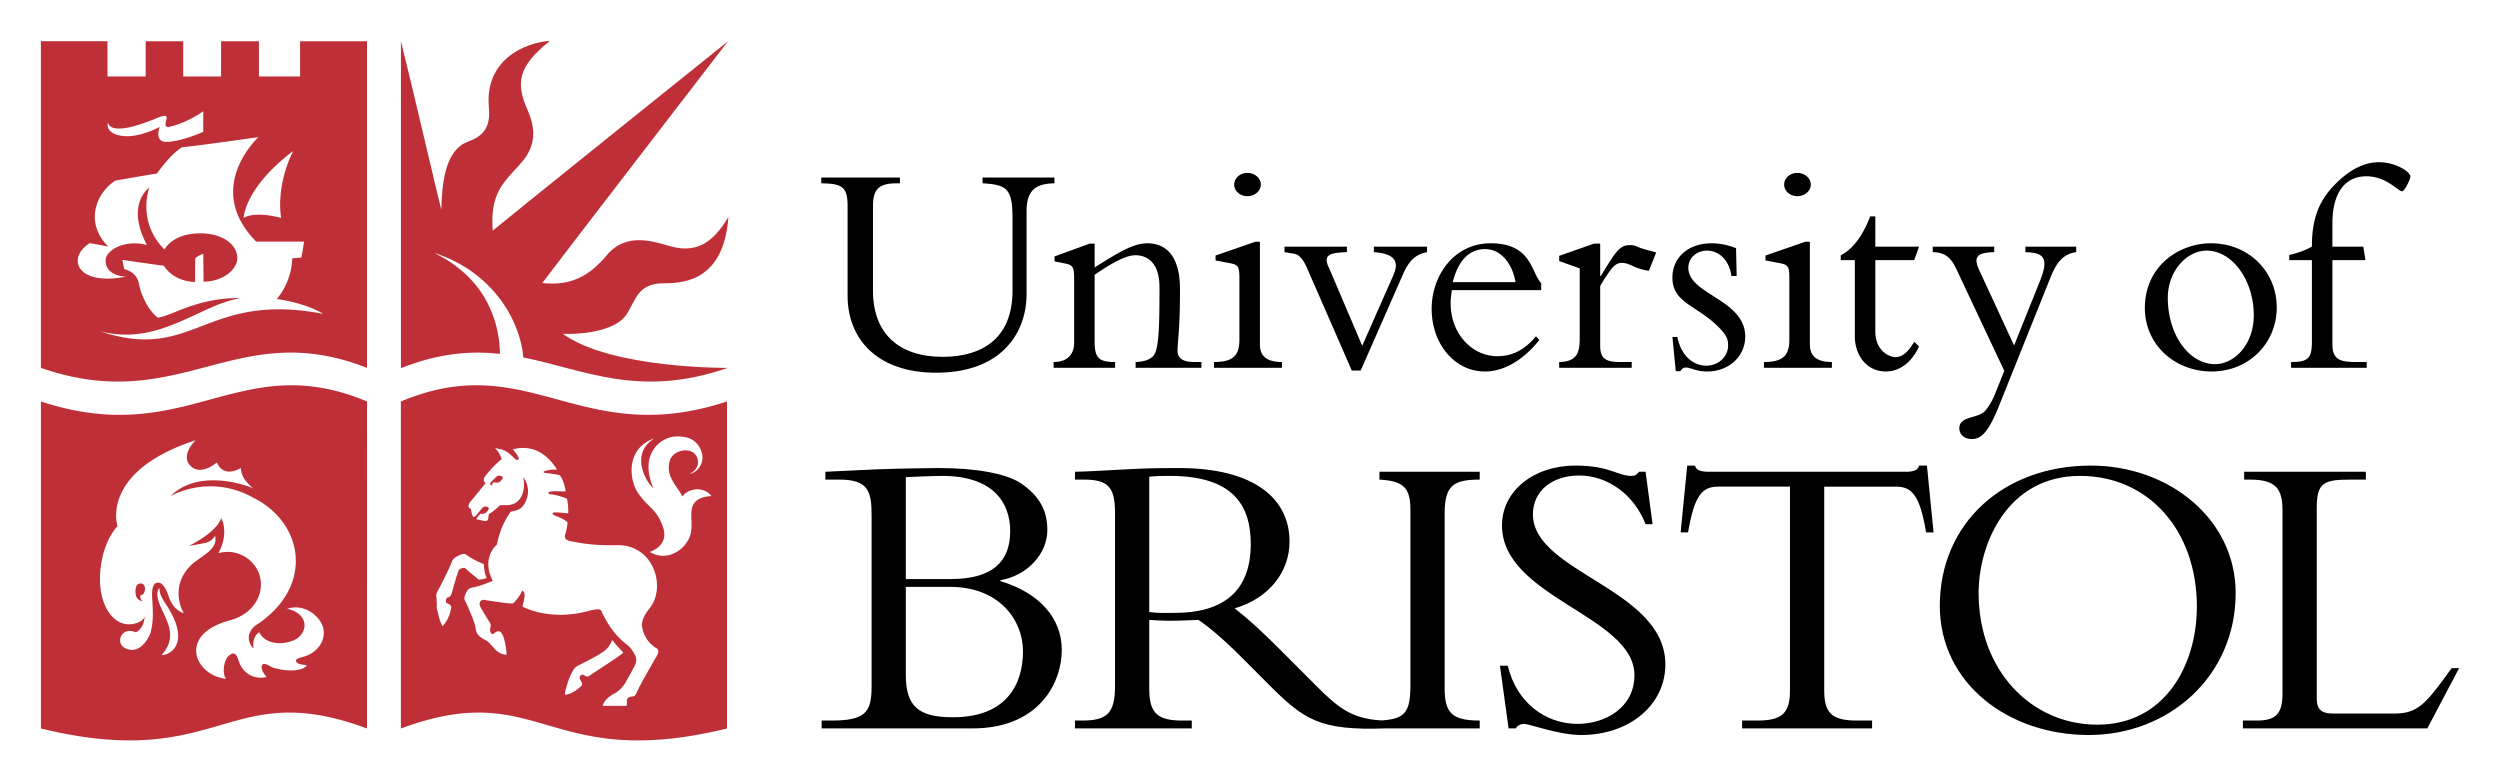
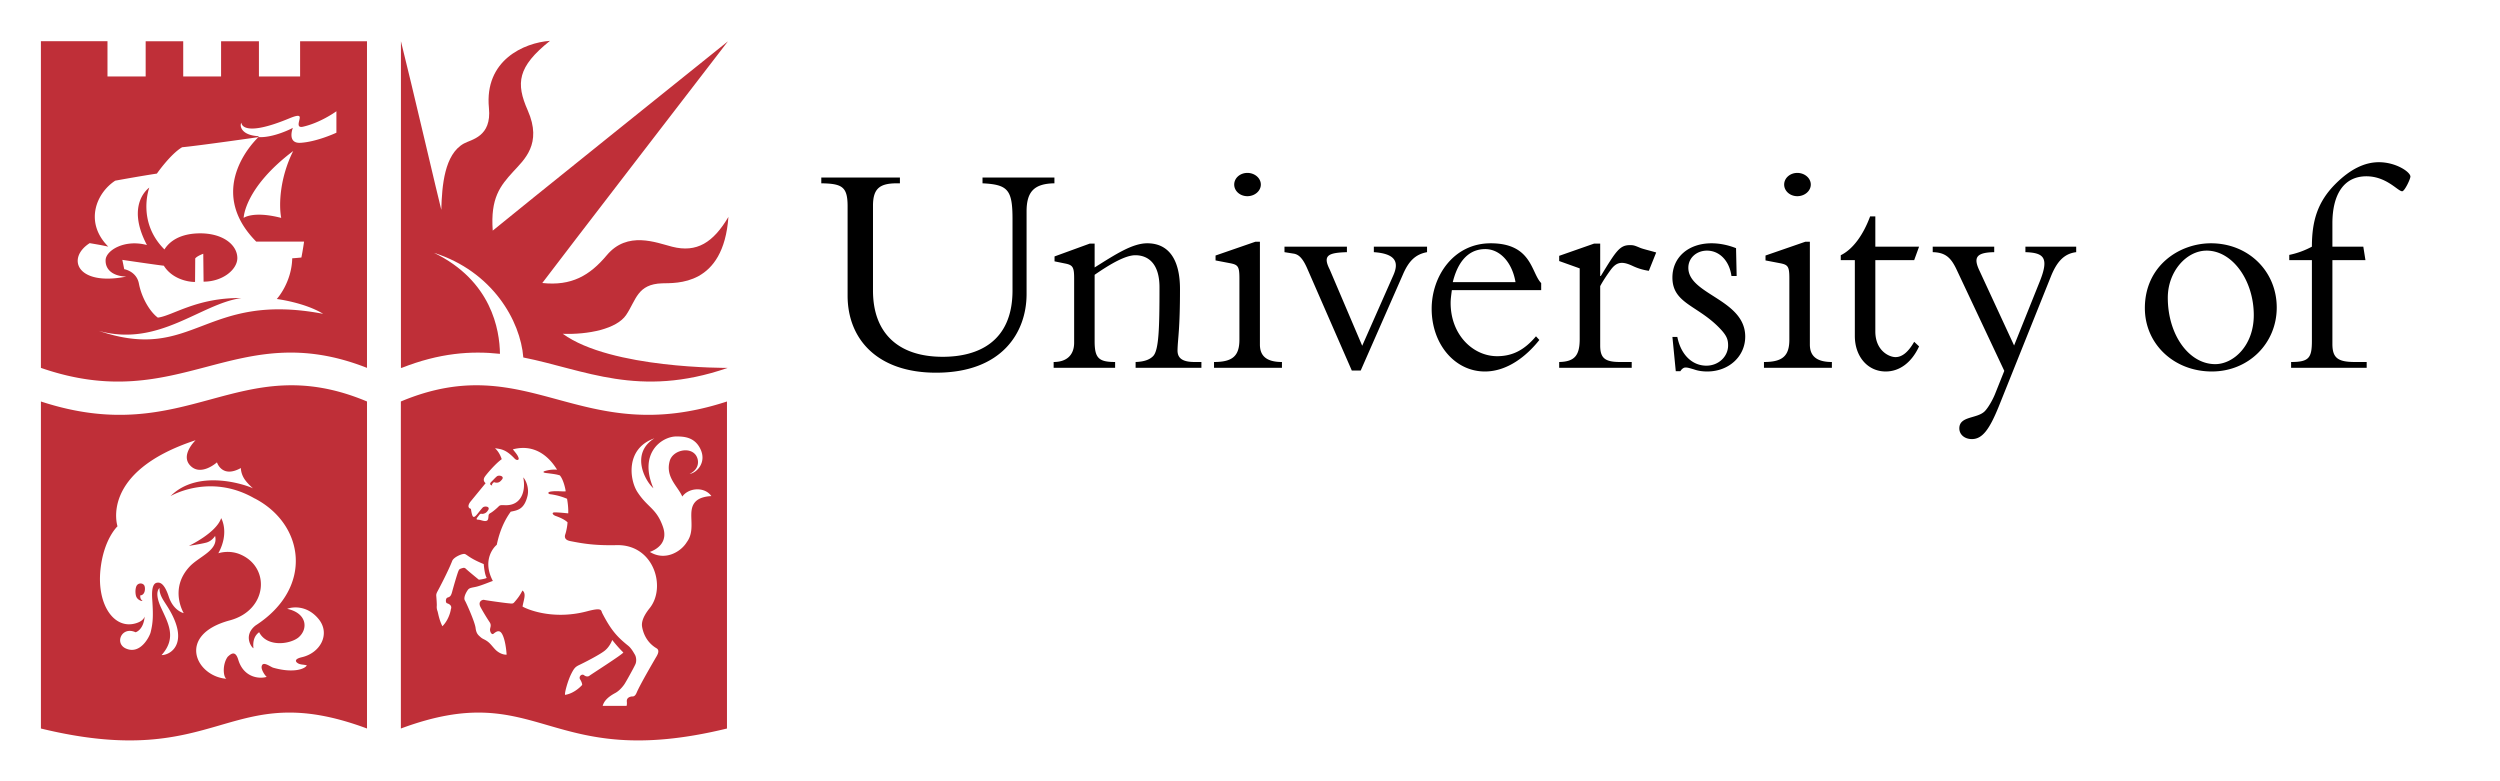
<svg xmlns="http://www.w3.org/2000/svg" viewBox="0 0 320 100" fill-rule="evenodd" clip-rule="evenodd" stroke-linejoin="round" stroke-miterlimit="2">
-   <path d="M115.944 75.122h5.704c6.179 0 9.295 4.174 9.295 8.24 0 4.117-2.007 8.447-8.979 8.447-4.436 0-6.02-1.425-6.02-5.439V75.122zM111.563 87.9c0 3.33-.847 4.332-5.174 4.332h-1.217v1.003H124.5c8.504 0 11.409-5.86 11.409-10.032 0-4.119-2.905-7.342-7.867-8.821v-.107c3.537-.633 6.018-3.43 6.018-6.439 0-2.537-1.056-4.335-3.221-5.862-1.902-1.375-5.967-2.063-10.616-2.063-1.003 0-5.016.053-7.922.16-1.53.053-5.174.265-6.653.314v1.005h1.848c3.695 0 4.068 1.583 4.068 4.596V87.9zm4.38-26.827c1.322-.053 3.49-.158 4.65-.158 6.494 0 8.713 3.38 8.713 7.077 0 4.12-2.535 6.125-7.604 6.125h-5.758V61.073M150.38 78.45c-1.217 0-2.01.052-3.275-.104V61.02c.949-.105 1.637-.105 2.64-.105 8.138 0 10.352 3.803 10.352 8.714 0 6.337-3.851 8.82-9.718 8.82zm39.023-17.06v-1.004h-12.834v1.005c2.956.158 3.963.949 3.963 3.802V87.69c0 3.432-.655 4.325-3.675 4.524-4.03-.211-5.74-1.793-8.63-4.68l-4.17-4.174c-2.478-2.481-4.062-3.963-6.017-5.493 4.33-1.267 7.02-4.595 7.02-8.555 0-5.389-4.381-9.402-14.152-9.402-3.435 0-4.49.053-6.656.16-2.165.105-5.388.314-6.653.314v1.005h1.16c3.063 0 3.963.949 3.963 4.225v22.234c0 3.54-1.112 4.383-4.225 4.383h-.898v1.003h14.948v-1.003h-1.216c-2.96 0-4.225-.792-4.225-3.96v-8.927c.843.053 1.53.11 2.692.11 1.428 0 2.272-.057 3.593-.11 1.27.846 3.12 2.376 5.442 4.702l3.485 3.488c4.564 4.568 6.513 6.012 15.113 5.7h11.972v-1.003c-3.643 0-4.487-1.056-4.487-4.171V65.669c0-3.537 1.16-4.28 4.487-4.28m3.59 23.82c1.112 4.7 4.805 7.447 8.926 7.447 3.539 0 7.288-2.06 7.288-6.232 0-7.607-16.953-9.928-16.953-19.17 0-4.385 4.015-7.66 9.402-7.66 4.432 0 5.332 1.321 7.181 1.321.423 0 .633-.106.95-.53h.845l.898 6.71h-.898c-1.479-3.803-4.858-6.231-8.502-6.231-3.485 0-5.916 2.005-5.916 4.963 0 7.5 16.953 9.508 16.953 19.222 0 5.176-4.595 9.032-10.774 9.032-2.904 0-6.6-1.425-7.338-1.425-.475 0-.848.262-1.06.579h-.895l-1.109-8.025h1.002m40.507 3.169c0 2.851.95 3.853 4.17 3.853h1.958v1.003H222.99v-1.003h1.956c3.22 0 4.169-1.002 4.169-3.853v-26.09h-9.188c-2.111 0-3.062 1.212-3.858 5.861h-.949l.845-8.555h1.002c.058.316.268.53.583.633.316.108.689.157 1.056.157h25.401c.742 0 1.535-.158 1.64-.79h1.002l.846 8.555h-.952c-.79-4.649-1.74-5.86-3.852-5.86h-9.19v26.089m52.662-12.464c0-9.507-8.556-16.32-18.537-16.32-11.248 0-19.33 7.446-19.33 17.955 0 9.878 8.718 16.531 19.065 16.531 10.247 0 18.802-7.5 18.802-18.166zm-4.965 1.741c0 7.498-4.119 15.102-12.727 15.102-8.505 0-15.209-6.967-15.209-16.843 0-6.34 3.693-15 12.99-15 8.714 0 14.946 6.921 14.946 16.742M310.7 93.235h-23.607v-1.003h1.74c2.43 0 3.327-.792 3.327-3.485V65.35c0-2.798-.844-3.96-4.17-3.96h-.739v-1.005h15.578v1.005h-1.955c-3.43 0-4.33.37-4.33 3.644v24.345c0 1.426.582 1.956 2.114 1.956h7.76c3.116 0 4.065-1.214 7.397-5.81h.949l-4.065 7.71" fill-rule="nonzero" />
  <path d="M63.995 45.29c-.039-3.073-1.083-9.357-8.436-12.923 7.467 2.372 11.06 8.682 11.425 13.389 7.84 1.563 14.798 5.252 26.096 1.357l.037-.025s-14.865.135-21.082-4.361c3.212.12 6.908-.606 8.12-2.424 1.289-1.935 1.423-3.936 4.603-4.038 1.787-.058 7.845.394 8.48-8.502-1.938 3.272-4.038 4.625-7.208 3.816-2.024-.515-5.72-2.065-8.362 1.091-2.18 2.604-4.521 3.958-8.256 3.555 1.494-2.02 23.766-30.939 23.766-30.939S64.645 28.186 63.07 29.52c-.304-4.18.948-5.715 2.623-7.553 1.372-1.503 3.755-3.54 1.858-7.836C66.019 10.66 66.22 8.56 70.4 5.226c-3.331.243-8.417 2.484-7.816 8.602.366 3.695-2.254 4.016-3.209 4.545-2.484 1.374-2.806 5.372-2.889 8.481-.28-1.011-3.896-16.55-5.167-21.576v41.81h.096c4.842-1.907 8.869-2.198 12.58-1.798" fill="#bf2f38" fill-rule="nonzero" />
  <path d="M134.966 22.72v.744c-2.624.04-3.564 1.096-3.564 3.604v10.574c0 4.855-3.094 10.063-11.591 10.063-7.48 0-11.318-4.268-11.318-9.868V26.402c0-2.506-.706-2.898-3.367-2.938v-.744h10.063v.744h-.352c-2.154 0-3.094.588-3.094 2.86V37.21c0 5.288 3.094 8.46 8.93 8.46 4.423 0 8.929-1.84 8.929-8.498v-9.125c0-3.76-.588-4.424-3.84-4.582v-.744h9.204m5.147 20.951c0 2.154.508 2.664 2.622 2.664v.744h-7.869v-.744c1.72 0 2.624-.94 2.624-2.468v-8.223c0-1.448-.159-1.725-1.177-1.92l-1.332-.272v-.629l4.505-1.643h.627v3.053c2.622-1.643 4.815-3.093 6.736-3.093 2.662 0 4.19 1.958 4.19 5.873 0 5.21-.274 6.228-.314 7.756-.039 1.056.588 1.566 2.193 1.566h.862v.744h-8.422v-.744c1.136-.04 1.802-.314 2.232-.744.747-.744.825-3.604.825-8.812 0-3.133-1.528-4.11-3.094-4.11-1.254 0-3.172 1.095-5.208 2.505v8.497m19.55-21.54c.94 0 1.724.667 1.724 1.491 0 .822-.784 1.489-1.724 1.489s-1.684-.667-1.684-1.489c0-.824.744-1.49 1.684-1.49zm1.606 21.972c0 1.37.744 2.232 2.82 2.232v.744h-8.694v-.744c2.388 0 3.25-.784 3.25-2.86v-7.869c0-1.528-.196-1.724-1.214-1.92l-1.84-.352v-.629l5.09-1.761h.588v13.16m11.763 3.327l-5.678-13c-.59-1.371-1.098-1.841-1.724-1.96l-1.216-.195v-.704h7.992v.704c-2.39.077-3.134.392-2.197 2.232l4.154 9.75 3.994-9.044c.707-1.607.352-2.742-2.505-2.938v-.704h6.81v.704c-1.485.274-2.349 1.136-3.09 2.86l-5.404 12.295h-1.136m24.24-10.3v-.899c-1.289-1.294-1.173-5.092-6.462-5.092-4.777 0-7.557 4.23-7.557 8.382 0 4.541 2.976 8.028 6.814 8.028 2.86 0 5.326-1.958 6.971-4.035l-.432-.47c-1.485 1.762-3.013 2.547-4.971 2.547-3.094 0-5.954-2.742-5.954-6.814 0-.51.08-1.058.158-1.646h11.433zm-11.317-1.018c.902-3.641 2.86-4.23 4.154-4.23 1.878 0 3.444 1.684 3.876 4.23h-8.03m18.87 8.108c0 1.604.589 2.114 2.544 2.114h1.49v.744h-9.284v-.744c1.998-.04 2.627-.862 2.627-2.938v-9.045l-2.627-.94v-.666l4.466-1.566h.784v4.15h.078c1.958-3.21 2.428-3.954 3.72-3.954.472 0 .588.038 1.332.352.392.156 1.096.311 2.038.588l-.942 2.347a7.17 7.17 0 01-2.074-.626c-.43-.195-.9-.391-1.372-.391-.706 0-1.136.47-1.525 1.017-.51.706-.943 1.372-1.255 1.96v7.598m9.872-1.098c.468 2.35 1.956 3.682 3.72 3.682 1.563 0 2.78-1.176 2.78-2.583 0-.825-.196-1.333-1.254-2.391-2.783-2.78-5.874-3.054-5.874-6.305 0-2.585 2.038-4.386 5.011-4.386 1.059 0 2.157.236 3.134.626l.078 3.563h-.666c-.273-1.995-1.568-3.25-3.134-3.25-1.292 0-2.385.9-2.385 2.194 0 3.446 7.282 4.035 7.282 8.812 0 2.544-2.114 4.464-4.857 4.464-.74 0-1.291-.118-1.721-.274-.432-.118-.744-.236-1.058-.236-.236 0-.47.158-.666.47h-.588l-.43-4.385h.628m15.358-20.992c.942 0 1.726.666 1.726 1.49 0 .822-.784 1.489-1.726 1.489-.936 0-1.682-.667-1.682-1.489 0-.824.747-1.49 1.682-1.49zm1.608 21.971c0 1.37.744 2.232 2.818 2.232v.744h-8.694v-.744c2.39 0 3.25-.784 3.25-2.86v-7.869c0-1.528-.193-1.724-1.214-1.92l-1.837-.352v-.629l5.09-1.761h.587v13.16m13.979-12.532l-.626 1.722h-4.974v9.125c0 2.466 1.765 3.29 2.584 3.29.862 0 1.646-.666 2.39-1.96l.626.588c-.94 2.036-2.468 3.212-4.27 3.212-2.31 0-3.953-1.92-3.953-4.542v-9.713h-1.802v-.626c1.528-.744 2.86-2.546 3.76-4.974h.665v3.878h5.6m15.491 4.345c1.175-2.976.43-3.564-1.88-3.641v-.704h6.5v.704c-1.605.196-2.506 1.291-3.247 3.132l-6.658 16.605c-1.179 2.897-2.078 4.189-3.446 4.189-.942 0-1.608-.586-1.608-1.37 0-1.605 2.272-1.214 3.252-2.192.43-.431 1.018-1.45 1.33-2.234l1.173-2.935-6.067-12.886c-.744-1.605-1.45-2.27-3.094-2.31v-.703h7.872v.704c-2.39.04-2.662.743-1.88 2.387l4.424 9.558 3.33-8.304m13.409 3.526c0 4.58 3.719 8.106 8.575 8.106 4.662 0 8.304-3.564 8.304-8.186 0-4.66-3.642-8.223-8.42-8.223-4.074 0-8.46 2.897-8.46 8.303h.001zm2.935-1.334c0-3.365 2.39-6.03 4.974-6.03 3.29 0 6.032 3.8 6.032 8.264 0 3.916-2.623 6.266-4.934 6.266-3.368 0-6.072-3.76-6.072-8.5m25.299-4.815h-4.23v10.729c0 1.802.706 2.312 2.898 2.312h1.49v.744h-9.674v-.744c2.272 0 2.662-.51 2.662-2.702v-10.34h-2.898v-.665a10.624 10.624 0 002.898-1.056c0-3.252.706-5.717 3.016-8.03 1.918-1.917 3.76-2.78 5.56-2.78 2.194 0 4.033 1.255 4.033 1.84 0 .314-.741 1.88-1.055 1.88-.548 0-1.998-1.917-4.582-1.917-2.82 0-4.348 2.231-4.348 6.03v2.977h3.956l.274 1.722" fill-rule="nonzero" />
-   <path d="M35.994 27.892c-.325-1.737-.162-5.17 1.535-8.562-6.261 4.725-6.342 8.562-6.342 8.562s1.212-.929 4.807 0zm-2.909-10.34s-7.593 1.092-9.773 1.295c-1.504.886-3.23 3.372-3.23 3.372s-1.778.26-5.333.907c-2.47 1.612-3.957 5.372-.889 8.441-.968-.202-.968-.202-2.38-.445-3.03 1.94-1.617 5.534 4.684 4.283-1.778-.062-2.666-.929-2.646-2.06-.04-1.232 2.363-2.767 5.29-1.98-2.787-5.27.302-7.35.302-7.35s-1.634 4.352 1.94 7.915c.324-.525 1.393-1.998 4.402-2.06 2.998-.06 4.882 1.414 4.927 3.112.04 1.494-1.858 3.07-4.321 3.07l-.04-3.571s-.802.287-1.03.603c.003.165-.022 3.007-.022 3.007-.968 0-2.946-.403-3.996-2.08-.808-.08-5.312-.749-5.312-.749l.243 1.192s1.575.263 1.877 1.837c.368 1.907 1.455 3.656 2.424 4.364 1.878-.222 4.987-2.586 10.703-2.503-5.25.726-10.58 6.338-18.256 4.198 12.197 4.16 13.449-5.087 28.716-2.18-2.384-1.455-5.936-1.898-5.936-1.898s1.897-2.06 1.977-5.21c.243-.016.566-.04 1.172-.1.202-1.012.343-2.036.343-2.036s-3.332-.004-6.128-.004c-6.806-6.888.292-13.37.292-13.37zm-17.042-.12c1.918.1 4.25-1.091 4.402-1.191 0 0-.809 2.04 1.009 1.918 1.973-.131 4.243-1.143 4.564-1.292V14.24c-.176.129-2.098 1.488-4.281 1.98-.798.178-.526-.526-.446-.93.083-.403.136-.734-1.292-.142-5.835 2.423-6.139.769-6.139.566-.24.283-.137 1.595 2.183 1.717zM46.975 5.278v41.81c-16.82-6.624-23.829 6.219-41.739 0V5.277h8.522V9.79h4.887V5.278h4.807V9.79h4.845l.002-4.512h4.844V9.79h5.27V5.278h8.562m16.053 56.869s-.198-.098.18-.416c.047-.038.12.049.341.051.297.004.452-.098.7-.397.372-.45-.406-.623-.658-.405-.276.236-.474.481-.712.7 0 0-.399.354.149.467zm14.4 21.122c-.666.544-2.726 1.584-3.24 1.827-.515.243-.682.39-1.061 1.14-.466.92-.909 2.587-.789 2.706 1.272-.2 2.18-1.271 2.18-1.271s.02-.262-.261-.708c-.234-.368.222-.767.505-.535.217.178.514.214.697.06.18-.151 4.15-2.675 4.33-2.967-.806-.797-1.423-1.606-1.423-1.606s-.272.809-.938 1.354zM61.919 72.202c-1.698-.686-2.076-1.145-2.393-1.283-.282-.118-1.45.376-1.645.88-.526 1.351-1.698 3.563-1.87 3.877-.09.167-.191.364-.17.586.02.22.086 1.09.066 1.292-.02.226.011.454.091.666.08.203.185 1.07.63 1.938.99-.989 1.135-2.448 1.07-2.16 0 .008.314-.533-.475-.778-.222-.068-.189-.653.052-.726.294-.092.443-.172.585-.695.141-.528.675-2.415.85-2.777.026-.056.075-.152.173-.197a1.94 1.94 0 01.48-.144c.077-.012.22.069.261.114.27.271 1.669 1.407 1.669 1.407s.626-.06 1.01-.223c-.241-.383-.344-1.312-.384-1.777zm-1.71-7.977s-.594.729.075.91c.016.21.098.63.18.848.112.292.303.198.517-.047.212-.24.553-.701.802-.967.227-.242 1.018-.156.697.332-.21.323-.379.41-.653.47-.214.047-.278-.138-.514.183-.247.334-.51.568-.076.568.228 0 .66.211.947.165.272-.043.3-.219.33-.461.03-.255-.018-.4.264-.555.364-.203.898-.688 1.06-.86.186-.196.424-.151.666-.151.24 0 1.413.142 2.11-.903.492-.736.546-1.741.363-2.65.334.332.781 1.381.545 2.361-.42 1.748-1.28 1.847-2.151 2.029-.363.515-1.292 1.838-1.786 4.244-.211.14-1.97 1.834-.5 4.619-.378.122-1.493.601-2.155.75-.443.1-.815.125-.996.339-.2.24-.666 1.03-.423 1.423.171.28 1.272 2.74 1.363 3.5.091.754.365.935.637 1.18.303.272.5.259.922.577.43.321.787.9 1.183 1.21.423.333.897.485 1.232.454-.083-1.232-.345-2.444-.729-2.847-.399-.418-.898.18-1.018.212-.122.031-.29-.087-.365-.423-.076-.35.243-.637-.06-1.092a27.605 27.605 0 01-1.165-1.924c-.394-.771.274-.975.44-.938.393.091 2.754.41 3.117.439.363.031.566.091.728-.091.5-.56.787-.97 1.076-1.544.528.394.166 1.152.014 2.049.151.132 3.575 1.858 8.281.606 1.965-.521 1.74-.108 1.928.252 1.14 2.212 1.948 3.067 3.302 4.152.403.32.686.846.867 1.149.182.303.226.842.082 1.192-.182.434-1.234 2.318-1.414 2.583-.343.506-.792.93-1.172 1.132-1.192.637-1.488 1.207-1.62 1.653H80.2s.071-.16.035-.542c-.05-.534.435-.626.586-.657.151-.028.423.092.666-.483.455-1.083 2.232-4.101 2.384-4.372.15-.274.706-1.003.16-1.323-1.03-.606-1.635-1.602-1.838-2.718-.08-.443-.031-1.174.97-2.421 2.14-2.666.545-8.16-4.22-8.059-2.703.058-4.207-.17-5.967-.523-.643-.13-.755-.477-.617-.869.143-.403.279-1.207.283-1.535-.463-.425-1.172-.686-1.514-.808-.37-.13-.555-.426-.181-.455.372-.028 1.786.123 1.786.123s.052-.757-.151-1.869a8.127 8.127 0 00-2.18-.585c-.215-.027-.402-.265.14-.344.708-.1 1.354.012 1.857-.02.032-.06-.24-1.474-.741-2.044-.348-.105-.533-.154-1.742-.3-.423-.048-.444-.17-.16-.261a4.287 4.287 0 011.554-.168c-.262-.36-2.02-3.566-5.664-2.604.407.502.606.733.726 1.076.11.308-.216.406-.514.092-1.152-1.212-1.758-1.183-2.5-1.319.486.47.697.94.864 1.408-.832.593-2.015 2-2.182 2.275-.316.516.122.796.122.796l-1.953 2.381zm23.549-8.117c-3.726 1.304-3.176 5.32-2.172 6.866 1.314 2.02 2.423 2.06 3.262 4.432.654 1.851-.515 2.817-1.667 3.241 1.969 1.214 4-.04 4.727-1.252 1.338-1.784-.178-4.1 1.252-5.31.383-.323 1.028-.546 1.897-.586-.869-1.232-2.907-1.091-3.723.06-.578-1.332-2.193-2.497-1.607-4.564.383-1.35 2.524-1.857 3.332-.746.441.608.504 1.798-.788 2.403.808-.06 2.343-1.454 1.292-3.352-.738-1.334-1.978-1.434-2.988-1.434-1.837 0-4.886 2.1-2.937 6.633-1.123-.998-2.938-4.481.12-6.39zm9.295-4.72V93.25c-23.14 5.634-23.809-6.664-41.741 0 .002.544-.007-41.866 0-41.861 16.478-6.907 22.9 6.179 41.741 0M20.42 75.27s-.733.477.185 2.49c.918 2.01 2.056 3.883.074 6.092 1.125.013 3.577-1.468.953-5.883-.603-1.017-1.256-1.721-1.212-2.699zm-2.48.947c.605-.04.68-.784.572-1.175-.13-.46-.898-.518-1.085.07-.183.582-.023 1.144-.023 1.144.152.562.782.72.838.664-.352-.313-.257-.494-.303-.703zm.58 2.673c-.145 1.777-1.165 2.04-1.165 2.04-1.779-.818-2.733 1.42-1.24 2.08 1.893.838 3.049-1.608 3.162-2.06.32-1.283.35-2.19.206-4.27-.12-1.776.316-2.042.608-2.091.294-.05.902-.074 1.508 1.775.608 1.848 1.92 2.116 1.92 2.116s-1.9-3.092.741-5.945c1.23-1.325 3.734-2.08 3.27-3.938 0 0-.388.666-1.14.861-.753.194-2.214.413-2.214.413s3.504-1.653 4.134-3.55c0 0 1.096 1.824-.364 4.499 0 0 1.388-.497 2.885.178 3.811 1.688 3.406 7.116-1.416 8.41-6.863 1.842-4.37 7.151-.442 7.476-.42-.268-.516-1.867.174-2.818.344-.307.96-.927 1.35.376.69 2.299 2.704 2.487 3.64 2.199-.246-.207-.704-.907-.649-1.31.116-.804 1.12.031 1.486.137 2.704.765 4.14.095 4.294-.308-.603-.125-.498-.058-.882-.154-.356-.09-1.051-.584.25-.882 2.388-.546 3.702-3.01 2.13-4.907-1.502-1.813-3.393-1.535-4.008-1.285 2.589.556 2.717 2.64 1.4 3.7-1.15.864-4.008 1.206-4.986-.709-.617.445-.833 1.16-.728 2.052-.259-.098-1.343-1.64.267-2.914 7.469-4.816 6.263-12.906-.056-16.235l-.08-.034c-5.733-3.294-10.75-.287-10.75-.287 3.547-3.55 9.672-1.439 10.554-.998 0 0-.706-.612-1.08-1.176-.486-.729-.468-1.425-.468-1.425-2.432 1.358-3.058-.727-3.058-.727s-2.107 1.898-3.475.354c-1.194-1.351.741-3.185.741-3.185-12.337 4.05-9.998 11.017-9.998 11.017s-1.786 1.64-2.187 5.595c-.454 4.49 1.784 7.685 4.579 6.807.642-.2.958-.506 1.083-.842l.004-.035zm28.457-27.502c.007-.005-.002 42.405 0 41.861-17.932-6.664-18.598 5.634-41.74 0V51.39c18.839 6.179 25.262-6.907 41.74 0" fill="#bf2f38" fill-rule="nonzero" />
+   <path d="M35.994 27.892c-.325-1.737-.162-5.17 1.535-8.562-6.261 4.725-6.342 8.562-6.342 8.562s1.212-.929 4.807 0zm-2.909-10.34s-7.593 1.092-9.773 1.295c-1.504.886-3.23 3.372-3.23 3.372s-1.778.26-5.333.907c-2.47 1.612-3.957 5.372-.889 8.441-.968-.202-.968-.202-2.38-.445-3.03 1.94-1.617 5.534 4.684 4.283-1.778-.062-2.666-.929-2.646-2.06-.04-1.232 2.363-2.767 5.29-1.98-2.787-5.27.302-7.35.302-7.35s-1.634 4.352 1.94 7.915c.324-.525 1.393-1.998 4.402-2.06 2.998-.06 4.882 1.414 4.927 3.112.04 1.494-1.858 3.07-4.321 3.07l-.04-3.571s-.802.287-1.03.603c.003.165-.022 3.007-.022 3.007-.968 0-2.946-.403-3.996-2.08-.808-.08-5.312-.749-5.312-.749l.243 1.192s1.575.263 1.877 1.837c.368 1.907 1.455 3.656 2.424 4.364 1.878-.222 4.987-2.586 10.703-2.503-5.25.726-10.58 6.338-18.256 4.198 12.197 4.16 13.449-5.087 28.716-2.18-2.384-1.455-5.936-1.898-5.936-1.898s1.897-2.06 1.977-5.21c.243-.016.566-.04 1.172-.1.202-1.012.343-2.036.343-2.036s-3.332-.004-6.128-.004c-6.806-6.888.292-13.37.292-13.37zc1.918.1 4.25-1.091 4.402-1.191 0 0-.809 2.04 1.009 1.918 1.973-.131 4.243-1.143 4.564-1.292V14.24c-.176.129-2.098 1.488-4.281 1.98-.798.178-.526-.526-.446-.93.083-.403.136-.734-1.292-.142-5.835 2.423-6.139.769-6.139.566-.24.283-.137 1.595 2.183 1.717zM46.975 5.278v41.81c-16.82-6.624-23.829 6.219-41.739 0V5.277h8.522V9.79h4.887V5.278h4.807V9.79h4.845l.002-4.512h4.844V9.79h5.27V5.278h8.562m16.053 56.869s-.198-.098.18-.416c.047-.038.12.049.341.051.297.004.452-.098.7-.397.372-.45-.406-.623-.658-.405-.276.236-.474.481-.712.7 0 0-.399.354.149.467zm14.4 21.122c-.666.544-2.726 1.584-3.24 1.827-.515.243-.682.39-1.061 1.14-.466.92-.909 2.587-.789 2.706 1.272-.2 2.18-1.271 2.18-1.271s.02-.262-.261-.708c-.234-.368.222-.767.505-.535.217.178.514.214.697.06.18-.151 4.15-2.675 4.33-2.967-.806-.797-1.423-1.606-1.423-1.606s-.272.809-.938 1.354zM61.919 72.202c-1.698-.686-2.076-1.145-2.393-1.283-.282-.118-1.45.376-1.645.88-.526 1.351-1.698 3.563-1.87 3.877-.09.167-.191.364-.17.586.02.22.086 1.09.066 1.292-.02.226.011.454.091.666.08.203.185 1.07.63 1.938.99-.989 1.135-2.448 1.07-2.16 0 .008.314-.533-.475-.778-.222-.068-.189-.653.052-.726.294-.092.443-.172.585-.695.141-.528.675-2.415.85-2.777.026-.056.075-.152.173-.197a1.94 1.94 0 01.48-.144c.077-.012.22.069.261.114.27.271 1.669 1.407 1.669 1.407s.626-.06 1.01-.223c-.241-.383-.344-1.312-.384-1.777zm-1.71-7.977s-.594.729.075.91c.016.21.098.63.18.848.112.292.303.198.517-.047.212-.24.553-.701.802-.967.227-.242 1.018-.156.697.332-.21.323-.379.41-.653.47-.214.047-.278-.138-.514.183-.247.334-.51.568-.076.568.228 0 .66.211.947.165.272-.043.3-.219.33-.461.03-.255-.018-.4.264-.555.364-.203.898-.688 1.06-.86.186-.196.424-.151.666-.151.24 0 1.413.142 2.11-.903.492-.736.546-1.741.363-2.65.334.332.781 1.381.545 2.361-.42 1.748-1.28 1.847-2.151 2.029-.363.515-1.292 1.838-1.786 4.244-.211.14-1.97 1.834-.5 4.619-.378.122-1.493.601-2.155.75-.443.1-.815.125-.996.339-.2.24-.666 1.03-.423 1.423.171.28 1.272 2.74 1.363 3.5.091.754.365.935.637 1.18.303.272.5.259.922.577.43.321.787.9 1.183 1.21.423.333.897.485 1.232.454-.083-1.232-.345-2.444-.729-2.847-.399-.418-.898.18-1.018.212-.122.031-.29-.087-.365-.423-.076-.35.243-.637-.06-1.092a27.605 27.605 0 01-1.165-1.924c-.394-.771.274-.975.44-.938.393.091 2.754.41 3.117.439.363.031.566.091.728-.091.5-.56.787-.97 1.076-1.544.528.394.166 1.152.014 2.049.151.132 3.575 1.858 8.281.606 1.965-.521 1.74-.108 1.928.252 1.14 2.212 1.948 3.067 3.302 4.152.403.32.686.846.867 1.149.182.303.226.842.082 1.192-.182.434-1.234 2.318-1.414 2.583-.343.506-.792.93-1.172 1.132-1.192.637-1.488 1.207-1.62 1.653H80.2s.071-.16.035-.542c-.05-.534.435-.626.586-.657.151-.028.423.092.666-.483.455-1.083 2.232-4.101 2.384-4.372.15-.274.706-1.003.16-1.323-1.03-.606-1.635-1.602-1.838-2.718-.08-.443-.031-1.174.97-2.421 2.14-2.666.545-8.16-4.22-8.059-2.703.058-4.207-.17-5.967-.523-.643-.13-.755-.477-.617-.869.143-.403.279-1.207.283-1.535-.463-.425-1.172-.686-1.514-.808-.37-.13-.555-.426-.181-.455.372-.028 1.786.123 1.786.123s.052-.757-.151-1.869a8.127 8.127 0 00-2.18-.585c-.215-.027-.402-.265.14-.344.708-.1 1.354.012 1.857-.02.032-.06-.24-1.474-.741-2.044-.348-.105-.533-.154-1.742-.3-.423-.048-.444-.17-.16-.261a4.287 4.287 0 011.554-.168c-.262-.36-2.02-3.566-5.664-2.604.407.502.606.733.726 1.076.11.308-.216.406-.514.092-1.152-1.212-1.758-1.183-2.5-1.319.486.47.697.94.864 1.408-.832.593-2.015 2-2.182 2.275-.316.516.122.796.122.796l-1.953 2.381zm23.549-8.117c-3.726 1.304-3.176 5.32-2.172 6.866 1.314 2.02 2.423 2.06 3.262 4.432.654 1.851-.515 2.817-1.667 3.241 1.969 1.214 4-.04 4.727-1.252 1.338-1.784-.178-4.1 1.252-5.31.383-.323 1.028-.546 1.897-.586-.869-1.232-2.907-1.091-3.723.06-.578-1.332-2.193-2.497-1.607-4.564.383-1.35 2.524-1.857 3.332-.746.441.608.504 1.798-.788 2.403.808-.06 2.343-1.454 1.292-3.352-.738-1.334-1.978-1.434-2.988-1.434-1.837 0-4.886 2.1-2.937 6.633-1.123-.998-2.938-4.481.12-6.39zm9.295-4.72V93.25c-23.14 5.634-23.809-6.664-41.741 0 .002.544-.007-41.866 0-41.861 16.478-6.907 22.9 6.179 41.741 0M20.42 75.27s-.733.477.185 2.49c.918 2.01 2.056 3.883.074 6.092 1.125.013 3.577-1.468.953-5.883-.603-1.017-1.256-1.721-1.212-2.699zm-2.48.947c.605-.04.68-.784.572-1.175-.13-.46-.898-.518-1.085.07-.183.582-.023 1.144-.023 1.144.152.562.782.72.838.664-.352-.313-.257-.494-.303-.703zm.58 2.673c-.145 1.777-1.165 2.04-1.165 2.04-1.779-.818-2.733 1.42-1.24 2.08 1.893.838 3.049-1.608 3.162-2.06.32-1.283.35-2.19.206-4.27-.12-1.776.316-2.042.608-2.091.294-.05.902-.074 1.508 1.775.608 1.848 1.92 2.116 1.92 2.116s-1.9-3.092.741-5.945c1.23-1.325 3.734-2.08 3.27-3.938 0 0-.388.666-1.14.861-.753.194-2.214.413-2.214.413s3.504-1.653 4.134-3.55c0 0 1.096 1.824-.364 4.499 0 0 1.388-.497 2.885.178 3.811 1.688 3.406 7.116-1.416 8.41-6.863 1.842-4.37 7.151-.442 7.476-.42-.268-.516-1.867.174-2.818.344-.307.96-.927 1.35.376.69 2.299 2.704 2.487 3.64 2.199-.246-.207-.704-.907-.649-1.31.116-.804 1.12.031 1.486.137 2.704.765 4.14.095 4.294-.308-.603-.125-.498-.058-.882-.154-.356-.09-1.051-.584.25-.882 2.388-.546 3.702-3.01 2.13-4.907-1.502-1.813-3.393-1.535-4.008-1.285 2.589.556 2.717 2.64 1.4 3.7-1.15.864-4.008 1.206-4.986-.709-.617.445-.833 1.16-.728 2.052-.259-.098-1.343-1.64.267-2.914 7.469-4.816 6.263-12.906-.056-16.235l-.08-.034c-5.733-3.294-10.75-.287-10.75-.287 3.547-3.55 9.672-1.439 10.554-.998 0 0-.706-.612-1.08-1.176-.486-.729-.468-1.425-.468-1.425-2.432 1.358-3.058-.727-3.058-.727s-2.107 1.898-3.475.354c-1.194-1.351.741-3.185.741-3.185-12.337 4.05-9.998 11.017-9.998 11.017s-1.786 1.64-2.187 5.595c-.454 4.49 1.784 7.685 4.579 6.807.642-.2.958-.506 1.083-.842l.004-.035zm28.457-27.502c.007-.005-.002 42.405 0 41.861-17.932-6.664-18.598 5.634-41.74 0V51.39c18.839 6.179 25.262-6.907 41.74 0" fill="#bf2f38" fill-rule="nonzero" />
  <path fill="none" d="M0 0h320v100H0z" />
</svg>